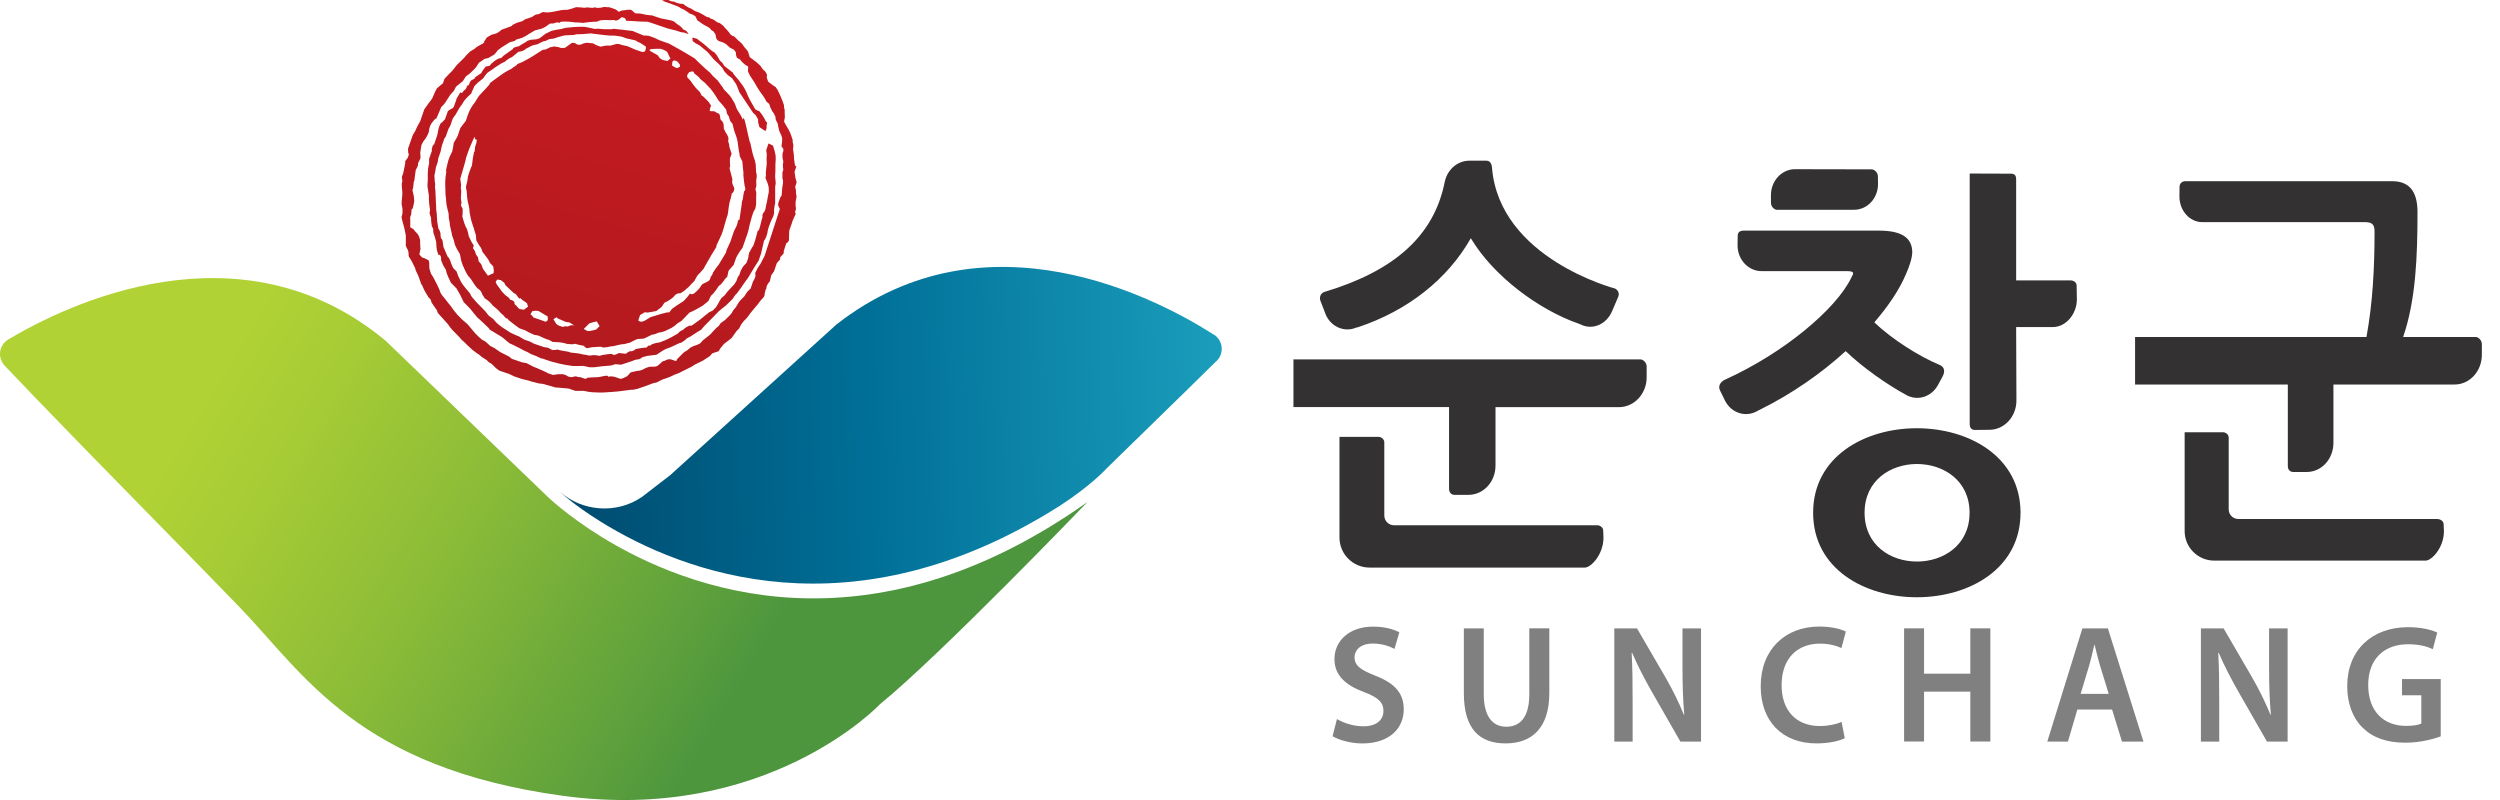
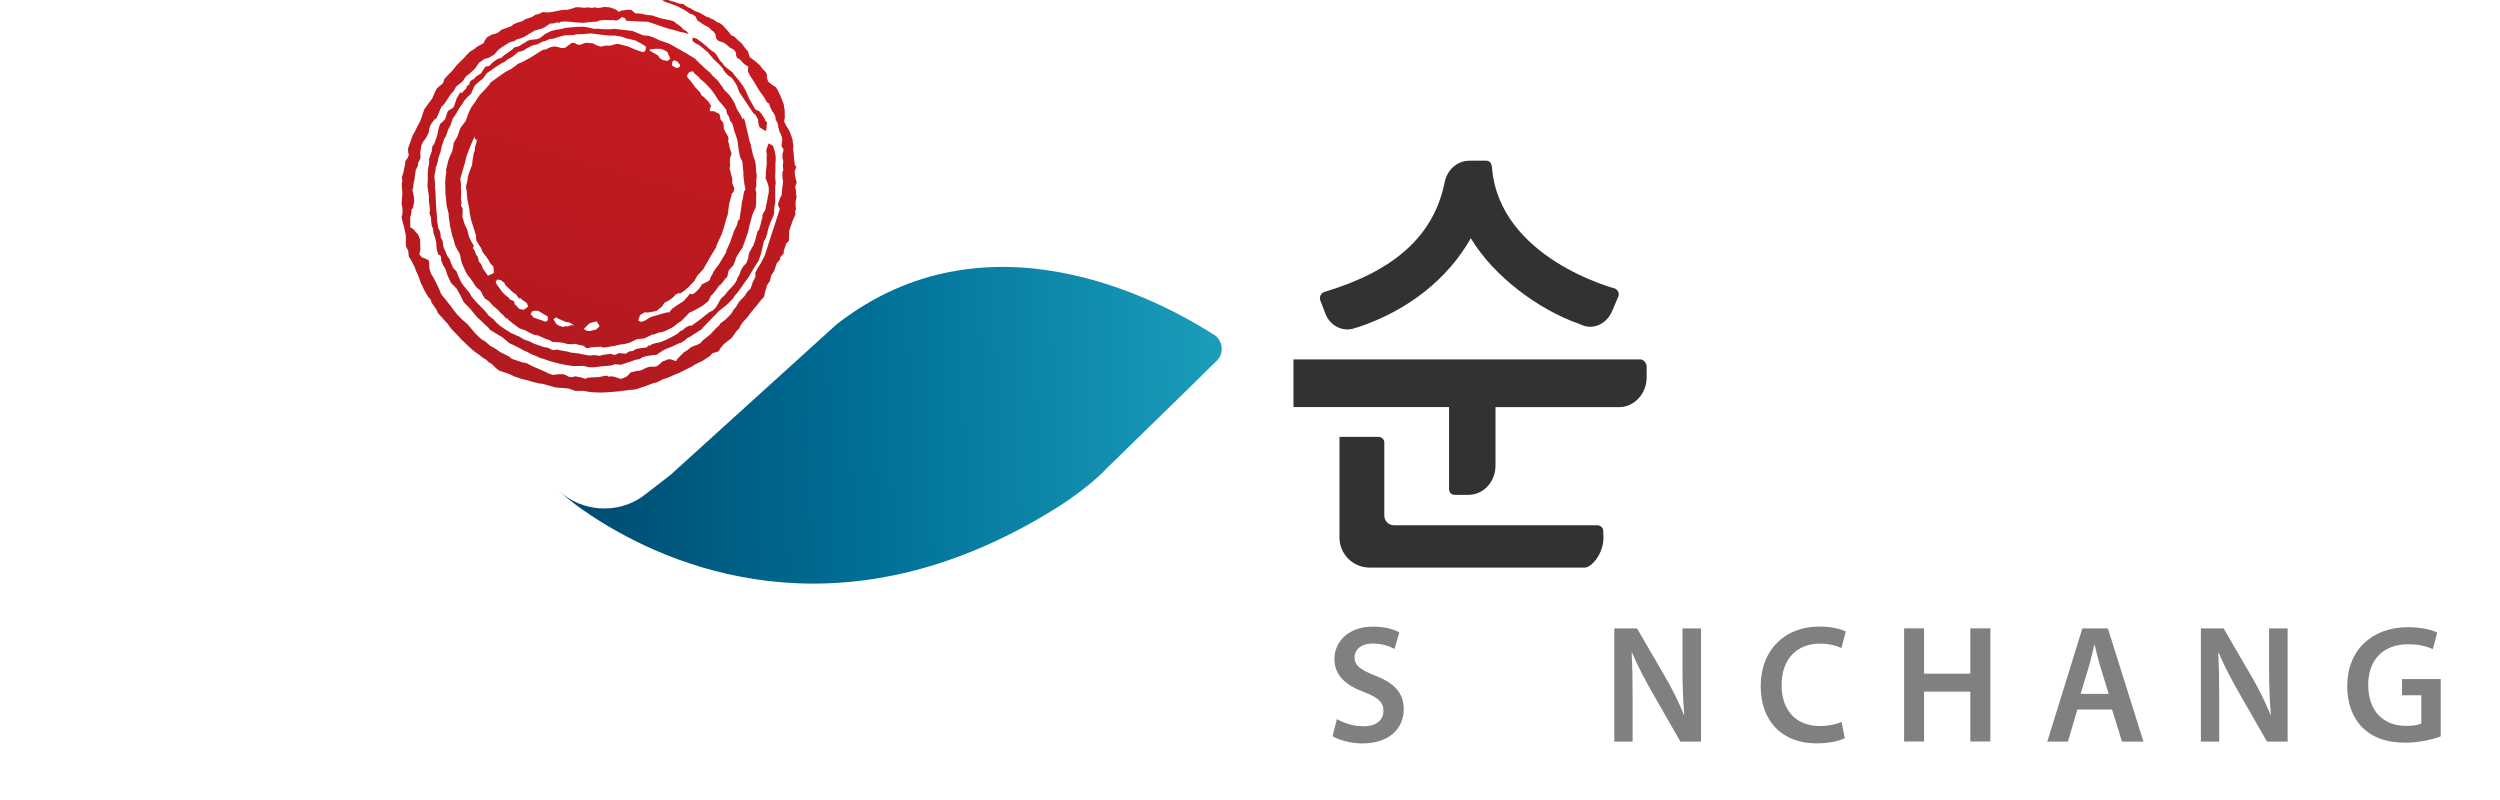
<svg xmlns="http://www.w3.org/2000/svg" width="100" height="32" viewBox="0 0 100 32" fill="none">
  <g clip-path="url(#clip0_2_954)">
    <path d="M53.478 28.762C53.738 28.916 54.128 29.052 54.538 29.052C55.051 29.052 55.338 28.804 55.338 28.436C55.338 28.093 55.118 27.892 54.56 27.683C53.838 27.415 53.378 27.019 53.378 26.367C53.378 25.628 53.975 25.065 54.923 25.065C55.397 25.065 55.748 25.173 55.974 25.293L55.779 25.957C55.623 25.87 55.316 25.742 54.909 25.742C54.401 25.742 54.181 26.024 54.181 26.286C54.181 26.635 54.435 26.796 55.02 27.031C55.782 27.326 56.15 27.722 56.15 28.375C56.15 29.1 55.617 29.738 54.485 29.738C54.025 29.738 53.542 29.596 53.303 29.448L53.478 28.762Z" fill="#808080" />
-     <path d="M59.351 25.134V27.772C59.351 28.659 59.708 29.069 60.249 29.069C60.827 29.069 61.172 28.659 61.172 27.772V25.134H61.973V27.719C61.973 29.116 61.278 29.736 60.224 29.736C59.17 29.736 58.554 29.15 58.554 27.728V25.137H59.354L59.351 25.134Z" fill="#808080" />
    <path d="M64.572 29.663V25.137H65.481L66.61 27.078C66.903 27.583 67.157 28.104 67.358 28.595H67.371C67.319 27.99 67.299 27.407 67.299 26.715V25.137H68.041V29.663H67.215L66.072 27.669C65.793 27.178 65.5 26.621 65.286 26.113L65.266 26.119C65.299 26.701 65.305 27.301 65.305 28.046V29.663H64.572Z" fill="#808080" />
    <path d="M73.791 29.526C73.604 29.627 73.186 29.736 72.662 29.736C71.27 29.736 70.428 28.829 70.428 27.452C70.428 25.96 71.429 25.062 72.768 25.062C73.295 25.062 73.671 25.176 73.833 25.263L73.657 25.921C73.448 25.826 73.164 25.745 72.798 25.745C71.909 25.745 71.264 26.322 71.264 27.41C71.264 28.403 71.831 29.041 72.793 29.041C73.116 29.041 73.456 28.974 73.663 28.874L73.791 29.526Z" fill="#808080" />
    <path d="M76.962 25.134V26.947H78.813V25.134H79.614V29.66H78.813V27.666H76.962V29.66H76.164V25.134H76.962Z" fill="#808080" />
    <path d="M83.094 28.38L82.718 29.663H81.892L83.295 25.137H84.316L85.738 29.663H84.879L84.483 28.38H83.091H83.094ZM84.349 27.756L84.006 26.64C83.922 26.364 83.85 26.055 83.786 25.792H83.772C83.707 26.055 83.641 26.37 83.562 26.64L83.225 27.756H84.349Z" fill="#808080" />
    <path d="M88.036 29.663V25.137H88.945L90.074 27.078C90.367 27.583 90.621 28.104 90.821 28.595H90.835C90.782 27.99 90.763 27.407 90.763 26.715V25.137H91.505V29.663H90.679L89.536 27.669C89.257 27.178 88.964 26.621 88.749 26.113L88.73 26.119C88.763 26.701 88.769 27.301 88.769 28.046V29.663H88.036Z" fill="#808080" />
    <path d="M97.626 29.454C97.347 29.563 96.8 29.708 96.215 29.708C95.473 29.708 94.915 29.512 94.5 29.103C94.109 28.721 93.883 28.121 93.889 27.438C93.889 26.007 94.876 25.087 96.326 25.087C96.865 25.087 97.288 25.201 97.489 25.302L97.314 25.965C97.074 25.859 96.781 25.77 96.321 25.77C95.384 25.77 94.728 26.342 94.728 27.396C94.728 28.45 95.339 29.036 96.248 29.036C96.535 29.036 96.747 28.997 96.853 28.941V27.811H96.081V27.162H97.629V29.451L97.626 29.454Z" fill="#808080" />
-     <path d="M83.066 11.422C83.066 11.3 82.952 11.216 82.823 11.216H80.646V7.172C80.646 7.016 80.581 6.947 80.436 6.947L78.788 6.941V16.955C78.788 17.111 78.855 17.198 79 17.198L79.572 17.192C80.171 17.192 80.657 16.668 80.657 16.021L80.646 13.082H82.115C82.645 13.082 83.075 12.549 83.075 11.977L83.066 11.422ZM76.231 15.787H76.228C76.694 16.063 77.277 15.876 77.533 15.374L77.698 15.07C77.812 14.861 77.793 14.671 77.553 14.582C76.794 14.267 75.698 13.589 74.973 12.895C75.553 12.217 75.972 11.59 76.231 10.982C76.359 10.703 76.49 10.321 76.49 10.095C76.49 9.47 76.005 9.225 75.152 9.225H69.75C69.588 9.225 69.508 9.295 69.508 9.434L69.502 9.811C69.502 10.382 69.931 10.845 70.461 10.845H73.877C74.215 10.845 74.137 10.948 74.053 11.104C73.456 12.357 71.345 14.13 68.992 15.19C68.813 15.279 68.702 15.452 68.813 15.642L69.006 16.038C69.268 16.537 69.853 16.71 70.314 16.428L70.422 16.375C71.705 15.736 72.857 14.928 73.827 14.044C74.488 14.685 75.47 15.374 76.234 15.79L76.231 15.787ZM71.086 8.391H74.162C74.692 8.391 75.121 7.934 75.121 7.362L75.116 7.05C75.116 6.91 74.987 6.774 74.859 6.774L71.8 6.768C71.27 6.768 70.838 7.231 70.838 7.806V8.109C70.841 8.302 71.002 8.394 71.083 8.394L71.086 8.391ZM72.525 20.511C72.525 25.017 80.821 25.017 80.821 20.511C80.821 16.004 72.525 16.001 72.525 20.511ZM74.583 20.511C74.583 17.903 78.783 17.917 78.783 20.511C78.783 23.104 74.583 23.121 74.583 20.511Z" fill="#333132" />
    <path d="M65.863 14.64C65.863 14.518 65.735 14.376 65.62 14.376H52.313H51.738V16.283H57.962V19.546C57.962 19.546 57.949 19.794 58.188 19.794H58.738C59.337 19.794 59.82 19.273 59.82 18.625V16.286H64.764C65.372 16.283 65.866 15.75 65.866 15.095V14.643L65.863 14.64ZM53.007 12.53C53.205 13.059 53.763 13.316 54.256 13.101L54.307 13.093C56.32 12.426 57.91 11.158 58.833 9.529C59.728 11.035 61.549 12.396 63.163 12.953L63.23 12.981C63.713 13.218 64.265 12.967 64.485 12.443L64.733 11.863C64.784 11.735 64.719 11.59 64.588 11.537C64.588 11.537 59.973 10.335 59.68 6.707C59.666 6.545 59.599 6.428 59.455 6.428H58.78C58.336 6.425 57.957 6.732 57.82 7.159L57.787 7.287C57.357 9.426 55.787 10.837 52.962 11.682C52.815 11.738 52.77 11.899 52.815 12.025L53.007 12.524V12.53ZM63.891 21.01C63.71 21.01 63.532 21.01 63.353 21.01H61.998C61.409 21.01 60.665 21.01 60.074 21.01C59.477 21.01 56.713 21.007 56.116 21.01H55.757C55.542 21.01 55.372 20.834 55.372 20.619V20.5V17.828V17.697C55.372 17.574 55.263 17.474 55.135 17.474H53.579V21.501C53.579 22.164 54.12 22.703 54.781 22.703H63.395C63.646 22.703 64.139 22.167 64.139 21.509L64.128 21.222C64.128 21.099 64 21.01 63.889 21.01H63.891Z" fill="#333132" />
-     <path d="M99.271 13.745C99.271 13.623 99.143 13.48 99.034 13.48H96.126C96.633 11.997 96.7 10.271 96.7 8.48C96.7 7.63 96.346 7.248 95.688 7.248H87.414C87.305 7.248 87.182 7.317 87.182 7.474L87.177 7.858C87.177 8.427 87.587 8.885 88.088 8.885H94.553C94.843 8.885 94.982 8.929 94.982 9.261C94.982 10.739 94.907 12.12 94.659 13.48H85.403V15.382H91.513V18.634C91.513 18.634 91.499 18.879 91.733 18.879H92.274C92.863 18.879 93.337 18.358 93.337 17.714V15.38H98.192C98.789 15.377 99.274 14.847 99.274 14.191V13.743L99.271 13.745ZM97.509 20.759C97.333 20.759 97.154 20.759 96.982 20.759H95.651C95.071 20.759 94.341 20.759 93.763 20.759C93.178 20.759 90.465 20.756 89.879 20.759H89.528C89.318 20.759 89.148 20.586 89.148 20.377V20.26V17.507C89.148 17.385 89.04 17.29 88.914 17.29H87.386V21.244C87.386 21.897 87.916 22.424 88.568 22.424H97.026C97.272 22.424 97.757 21.899 97.757 21.253L97.746 20.971C97.746 20.851 97.62 20.764 97.509 20.764V20.759Z" fill="#333132" />
-     <path d="M0.159 14.593C0.137 14.565 0.114 14.537 0.098 14.507C-0.095 14.189 0.008 13.773 0.326 13.581L0.357 13.564C2.607 12.223 9.596 8.779 15.43 13.634L21.891 19.855C21.891 19.855 22.666 20.614 24.066 21.478C27.494 23.592 34.68 26.331 43.498 20.081C43.498 20.081 37.653 26.169 35.199 28.168C35.199 28.168 30.695 32.956 22.496 31.83C14.297 30.703 12.164 26.961 9.565 24.267C7.761 22.396 3.717 18.308 1.394 15.89C1.394 15.89 1.392 15.887 1.389 15.884L0.176 14.615L0.159 14.593Z" fill="url(#paint0_linear_2_954)" />
    <path d="M48.66 14.443C48.693 14.412 48.724 14.376 48.752 14.334C48.961 14.027 48.883 13.609 48.576 13.397L48.542 13.38C46.353 11.98 39.451 8.294 33.456 12.981L26.81 19.005L25.689 19.869C24.671 20.58 23.269 20.463 22.39 19.66C22.39 19.66 22.887 20.157 24.03 20.868C27.312 22.903 34.05 25.519 42.388 20.235C43.659 19.412 44.256 18.745 44.256 18.745C45.411 17.622 46.529 16.529 47.413 15.664L48.64 14.459L48.66 14.445V14.443Z" fill="url(#paint1_linear_2_954)" />
    <path d="M27.318 2.055L27.044 1.902L26.766 1.746L26.582 1.682L26.37 1.606L26.166 1.509L25.951 1.433L25.837 1.422H25.748L25.302 1.238L24.786 1.177C24.632 1.16 24.574 1.155 24.554 1.152C24.496 1.152 24.49 1.168 24.49 1.168C24.49 1.168 24.312 1.168 24.158 1.168L23.927 1.149L23.776 1.155L23.525 1.099L23.358 1.071H23.179L22.965 1.082C22.965 1.082 22.75 1.099 22.625 1.113L22.427 1.166L22.301 1.182L22.139 1.216L22.044 1.241L21.936 1.294L21.827 1.347L21.584 1.531L21.448 1.573L21.236 1.59L21.099 1.631L21.018 1.693C21.018 1.693 20.91 1.746 20.792 1.824C20.675 1.902 20.792 1.824 20.619 1.882C20.452 1.944 20.541 1.944 20.541 1.944C20.541 1.944 20.424 2.025 20.145 2.225L20.056 2.315L19.956 2.34C19.956 2.34 19.822 2.382 19.641 2.56L19.588 2.63L19.426 2.663L19.32 2.805L19.247 2.928L19.094 3.029C18.938 3.123 18.994 3.14 18.994 3.14L18.851 3.213L18.796 3.282L18.77 3.363C18.74 3.441 18.687 3.422 18.687 3.422L18.662 3.5C18.634 3.581 18.561 3.617 18.561 3.617L18.506 3.687C18.453 3.759 18.416 3.687 18.416 3.687L18.269 3.935L18.244 4.013C18.225 4.067 18.2 4.138 18.168 4.228C18.121 4.361 18.068 4.342 18.068 4.342L17.917 4.44L17.842 4.652C17.769 4.863 17.817 4.73 17.705 4.872L17.624 4.936C17.624 4.936 17.552 5.059 17.524 5.229L17.493 5.399C17.493 5.399 17.465 5.48 17.393 5.692C17.32 5.906 17.393 5.692 17.323 5.814C17.248 5.94 17.323 5.814 17.284 5.92C17.245 6.026 17.284 6.01 17.284 6.01L17.164 6.355V6.534L17.125 6.729L17.111 6.933V7.2L17.097 7.407C17.097 7.407 17.106 7.557 17.139 7.719C17.173 7.881 17.153 7.931 17.153 7.931L17.167 8.146L17.201 8.397L17.181 8.536L17.24 8.706L17.248 8.86L17.273 9.046L17.326 9.152L17.334 9.306L17.393 9.476L17.446 9.671L17.46 9.886L17.477 10.011L17.521 10.148C17.563 10.282 17.521 10.148 17.594 10.201C17.663 10.257 17.641 10.399 17.641 10.399L17.722 10.602L17.834 10.792L17.859 10.893C17.884 10.987 17.953 11.132 17.953 11.132L18.04 11.314L18.26 11.537L18.408 11.796L18.547 12.083L18.812 12.354C18.812 12.354 18.874 12.432 18.977 12.56L19.083 12.686L19.286 12.873L19.535 13.11L19.596 13.19L20.064 13.472C20.064 13.472 20.207 13.581 20.318 13.681C20.435 13.782 20.318 13.681 20.801 13.935C21.278 14.194 21.002 14.038 21.002 14.038C21.002 14.038 21.082 14.066 21.18 14.13C21.278 14.194 21.367 14.197 21.545 14.289C21.721 14.378 21.676 14.334 21.676 14.334L22.022 14.454L22.379 14.546L22.602 14.593L22.912 14.64H23.179L23.33 14.635L23.581 14.691H23.759L23.949 14.668L24.072 14.652L24.351 14.629L24.476 14.613L24.61 14.568L24.841 14.588L25.109 14.501L25.282 14.443C25.282 14.443 25.424 14.376 25.514 14.376C25.603 14.376 25.695 14.289 25.695 14.289L25.89 14.236L26.264 14.189C26.264 14.189 26.543 13.988 26.676 13.943C26.81 13.902 26.991 13.812 26.991 13.812L27.1 13.759C27.206 13.706 27.237 13.715 27.237 13.715L27.387 13.617L27.48 13.531L27.622 13.458L27.739 13.38L27.892 13.282L28.048 13.188L28.143 13.073L28.559 12.649L28.751 12.449L28.958 12.281L29.038 12.22L29.128 12.133L29.306 11.955L29.37 11.857C29.434 11.76 29.471 11.743 29.471 11.743C29.471 11.743 29.591 11.576 29.646 11.503C29.699 11.434 29.71 11.406 29.71 11.406L29.934 11.096L30.154 10.725L30.279 10.527C30.408 10.332 30.36 10.379 30.36 10.379L30.444 10.137L30.558 9.64L30.631 9.518L30.695 9.328C30.695 9.328 30.695 9.242 30.759 9.055C30.823 8.871 30.924 8.664 30.924 8.664L30.951 8.586C30.979 8.505 30.946 8.433 30.982 8.238C30.999 8.149 31.007 8.123 31.007 8.123V7.828V7.649V7.471L31.029 7.329L31.004 7.05L31.016 6.846V6.578L31.029 6.372L31.024 6.222L30.991 6.06L30.921 5.828L30.742 5.736L30.678 5.92L30.65 6.004L30.673 6.191L30.664 6.305V6.397L30.67 6.548C30.67 6.548 30.661 6.665 30.642 6.804C30.622 6.947 30.639 6.98 30.639 6.98L30.62 7.125C30.62 7.125 30.742 7.376 30.751 7.527C30.756 7.677 30.748 7.705 30.748 7.705C30.748 7.705 30.692 7.956 30.673 8.098C30.673 8.098 30.645 8.179 30.625 8.321C30.606 8.464 30.525 8.525 30.525 8.525L30.497 8.606V8.695C30.497 8.695 30.466 8.773 30.41 9.024C30.355 9.272 30.31 9.228 30.31 9.228L30.207 9.61C30.207 9.61 30.168 9.719 30.143 9.797C30.115 9.877 30.079 9.897 30.079 9.897C30.079 9.897 30.051 9.975 29.987 10.073C29.922 10.17 29.987 10.073 29.959 10.151C29.931 10.232 29.936 10.293 29.936 10.293L29.864 10.508L29.719 10.667L29.635 10.817L29.571 11.004L29.515 11.074L29.459 11.233L29.384 11.355C29.384 11.355 29.328 11.428 29.239 11.514C29.15 11.604 29.094 11.671 29.094 11.671L28.985 11.813L28.86 11.919L28.796 12.016L28.715 12.164L28.64 12.29L28.506 12.424L28.364 12.491L28.157 12.658L28.029 12.764C28.029 12.764 27.915 12.842 27.75 12.967C27.588 13.09 27.613 13.009 27.613 13.009L27.435 13.096L27.307 13.202L27.201 13.252L27.109 13.344L26.849 13.492L26.668 13.581C26.668 13.581 26.526 13.648 26.392 13.695C26.392 13.695 26.267 13.709 26.13 13.751C25.996 13.796 26.049 13.812 26.049 13.812L25.924 13.829L25.868 13.899C25.868 13.899 25.653 13.915 25.494 13.949C25.332 13.982 25.494 13.949 25.349 14.019C25.207 14.088 25.226 14.035 25.226 14.035L25.118 14.088L25.034 14.15L24.805 14.127C24.571 14.108 24.805 14.127 24.705 14.155C24.604 14.183 24.571 14.2 24.571 14.2L24.437 14.152C24.437 14.152 24.312 14.169 24.186 14.186C24.061 14.203 23.988 14.233 23.988 14.233C23.988 14.233 23.768 14.186 23.667 14.214C23.567 14.239 23.436 14.194 23.436 14.194L23.294 14.172C23.294 14.172 23.188 14.136 22.956 14.116L22.839 14.105L22.733 14.069C22.733 14.069 22.421 14.021 22.34 13.994C22.262 13.966 22.251 13.994 22.251 13.994L22.097 14.002L21.919 13.91L21.752 13.882L21.59 13.826L21.353 13.745L21.202 13.665L20.962 13.581L20.742 13.447L20.661 13.419L20.43 13.313L20.332 13.249L20.112 13.11C20.112 13.11 19.942 12.992 19.855 12.903C19.766 12.814 19.749 12.778 19.749 12.778L19.537 12.613L19.412 12.451L19.192 12.226L19.061 12.092L18.91 11.919L18.849 11.841L18.796 11.732L18.69 11.607L18.587 11.481L18.522 11.397L18.444 11.283L18.324 11.029L18.263 10.859L18.129 10.722C18.129 10.722 18.057 10.58 18.015 10.446C17.973 10.312 17.901 10.257 17.901 10.257L17.736 9.872L17.711 9.685C17.686 9.498 17.624 9.596 17.624 9.417C17.624 9.239 17.538 9.15 17.538 9.15L17.488 8.862L17.479 8.709L17.471 8.556L17.446 8.369V8.28L17.435 8.065L17.415 7.61L17.398 7.485L17.407 7.368L17.39 7.242L17.376 7.027L17.415 6.832L17.435 6.69L17.465 6.612L17.51 6.475L17.53 6.336L17.566 6.23L17.622 6.071L17.677 5.82L17.744 5.633L17.769 5.552L17.834 5.455L17.881 5.321L17.937 5.159L18.009 5.034L18.112 4.741L18.23 4.573L18.386 4.3L18.492 4.158L18.564 4.035C18.564 4.035 18.72 3.848 18.801 3.787C18.882 3.723 18.865 3.689 18.865 3.689L18.985 3.433L19.122 3.299L19.328 3.134C19.328 3.134 19.39 3.037 19.448 2.964C19.501 2.895 19.574 2.858 19.574 2.858L19.691 2.78L19.772 2.719L19.889 2.641L20.042 2.543L20.184 2.474L20.265 2.409C20.346 2.348 20.38 2.331 20.38 2.331L20.488 2.278L20.742 2.069C20.742 2.069 20.831 2.069 20.94 2.019C21.046 1.966 21.021 1.958 21.021 1.958L21.166 1.885C21.166 1.885 21.283 1.807 21.409 1.79C21.531 1.774 21.576 1.729 21.576 1.729L21.721 1.659L21.821 1.637L21.964 1.567L22.153 1.542C22.153 1.542 22.491 1.419 22.644 1.411C22.797 1.403 22.644 1.411 22.948 1.4L23.048 1.372L23.291 1.366L23.628 1.336L24.03 1.386C24.03 1.386 24.314 1.422 24.404 1.425C24.493 1.425 24.557 1.417 24.697 1.439C24.839 1.458 24.895 1.475 24.895 1.475L25.053 1.534L25.302 1.59C25.553 1.645 25.436 1.634 25.436 1.634L25.639 1.735L25.737 1.799L25.834 1.863V1.952L25.798 2.058L25.7 2.083L25.405 1.983L25.095 1.846C25.095 1.846 24.897 1.81 24.794 1.771C24.685 1.735 24.613 1.771 24.613 1.771L24.418 1.824H24.239L24.019 1.866L23.91 1.829C23.804 1.793 23.734 1.737 23.734 1.737L23.475 1.709C23.475 1.709 23.349 1.723 23.241 1.779C23.132 1.832 22.993 1.723 22.993 1.723L22.878 1.712L22.797 1.771L22.599 1.913L22.446 1.921L22.34 1.885L22.17 1.857L22.008 1.891L21.832 1.977L21.707 1.994L21.436 2.167C21.436 2.167 21.2 2.323 21.057 2.393C20.912 2.462 20.976 2.454 20.77 2.532C20.564 2.61 20.77 2.532 20.653 2.613L20.536 2.691L20.452 2.755C20.452 2.755 20.274 2.839 20.154 2.92C20.037 3.001 19.922 3.079 19.677 3.263C19.437 3.444 19.677 3.263 19.579 3.377C19.479 3.491 19.378 3.606 19.289 3.695C19.2 3.784 19.147 3.854 19.147 3.854L19.083 3.952L19.01 4.074L18.957 4.144L18.904 4.216C18.904 4.216 18.796 4.359 18.712 4.599C18.687 4.668 18.676 4.71 18.667 4.73L18.659 4.755L18.631 4.838L18.575 4.908L18.414 5.12L18.349 5.31L18.294 5.466L18.149 5.714L18.129 5.859L18.09 6.054L17.99 6.261L17.942 6.392C17.942 6.392 17.912 6.473 17.859 6.721C17.8 6.969 17.859 6.813 17.859 6.813L17.82 7.097L17.808 7.304L17.82 7.783C17.82 7.783 17.839 7.911 17.861 8.185L17.895 8.347L17.945 8.544C17.945 8.544 17.945 8.72 17.97 8.818C17.995 8.918 17.995 9.007 17.995 9.007L18.054 9.267L18.087 9.428L18.149 9.599L18.199 9.797L18.285 9.975L18.397 10.165L18.439 10.385C18.439 10.385 18.472 10.547 18.578 10.761L18.665 10.94L18.743 11.057C18.743 11.057 18.812 11.113 18.927 11.3C19.041 11.489 19.113 11.542 19.113 11.542L19.183 11.595C19.256 11.651 19.295 11.782 19.295 11.782L19.392 11.935C19.392 11.935 19.518 12.008 19.604 12.097C19.694 12.189 19.71 12.223 19.71 12.223C19.71 12.223 19.922 12.384 19.984 12.468C20.048 12.549 20.073 12.557 20.073 12.557C20.073 12.557 20.145 12.613 20.204 12.694C20.265 12.775 20.282 12.725 20.282 12.725L20.346 12.803C20.346 12.803 20.603 13.012 20.698 13.076C20.795 13.14 20.77 13.129 20.77 13.129L20.904 13.177L21.01 13.213L21.133 13.285L21.364 13.391L21.534 13.422L21.816 13.55L21.977 13.603L22.1 13.676L22.307 13.687C22.307 13.687 22.51 13.698 22.644 13.745C22.778 13.79 22.644 13.745 22.786 13.765C22.928 13.784 23.004 13.751 23.004 13.751C23.004 13.751 23.135 13.796 23.305 13.823C23.472 13.854 23.305 13.823 23.402 13.888C23.497 13.952 23.509 13.924 23.509 13.924L23.67 13.89L23.882 13.876L24.036 13.868L24.116 13.899L24.267 13.89L24.429 13.857L24.552 13.843C24.552 13.843 24.847 13.765 24.936 13.765C25.026 13.765 24.936 13.765 25.098 13.731C25.26 13.695 25.268 13.667 25.268 13.667L25.483 13.564L25.759 13.542L25.865 13.492L25.974 13.439L26.08 13.386C26.08 13.386 26.169 13.386 26.278 13.333C26.386 13.28 26.375 13.31 26.476 13.282C26.576 13.255 26.61 13.238 26.61 13.238L26.718 13.185L26.863 13.115L26.98 13.037L27.106 12.931L27.259 12.836L27.583 12.499C27.583 12.499 27.68 12.474 27.94 12.323C28.205 12.175 28.129 12.209 28.129 12.209L28.336 12.041L28.436 11.835L28.528 11.746L28.637 11.607L28.754 11.436L28.835 11.375L28.933 11.258L28.999 11.16L29.089 11.074L29.144 10.826L29.345 10.597L29.401 10.438L29.448 10.304C29.448 10.304 29.546 10.101 29.699 9.914L29.867 9.434L29.922 9.275L29.978 9.024L30.081 8.642L30.137 8.483L30.218 8.33L30.246 8.162V7.895L30.252 7.719L30.218 7.557L30.254 7.451L30.249 7.212L30.268 7.069V6.98L30.243 6.882L30.229 6.578L30.196 6.42L30.137 6.249C30.137 6.249 30.093 6.116 30.051 5.89C30.009 5.667 29.984 5.658 29.984 5.658L29.925 5.399L29.83 4.981C29.738 4.559 29.716 4.791 29.716 4.791L29.63 4.61L29.532 4.456C29.532 4.456 29.471 4.375 29.429 4.242C29.387 4.108 29.323 4.027 29.323 4.027C29.323 4.027 29.236 3.848 29.078 3.703C28.921 3.558 28.913 3.5 28.913 3.5L28.849 3.416L28.709 3.221L28.506 3.031L28.4 2.903C28.4 2.903 28.258 2.794 28.079 2.619L27.923 2.474L27.792 2.34L27.446 2.131L27.296 2.047L27.318 2.055ZM19.752 10.87C19.752 10.96 19.699 10.943 19.699 10.943L19.518 11.029L19.378 10.834L19.317 10.75L19.256 10.58L19.15 10.455L19.119 10.293L19.038 10.176L18.996 10.042L18.918 9.925L18.952 9.819L18.874 9.702L18.751 9.451L18.718 9.289L18.676 9.155C18.676 9.155 18.614 9.074 18.545 8.84C18.475 8.609 18.494 8.642 18.494 8.642L18.506 8.528V8.439V8.349L18.433 8.207L18.461 8.126L18.436 7.937L18.45 7.644L18.433 7.518L18.444 7.401L18.411 7.15L18.561 6.634C18.584 6.551 18.6 6.495 18.612 6.453L18.645 6.305L18.681 6.199L18.737 6.04C18.737 6.04 18.793 5.884 18.921 5.597C19.049 5.312 18.921 5.597 19.072 5.588L19.052 5.731L19.005 5.865L18.996 5.979C18.985 6.096 18.96 6.085 18.96 6.085L18.924 6.28C18.924 6.28 18.893 6.453 18.885 6.567C18.874 6.682 18.885 6.567 18.801 6.807C18.785 6.857 18.77 6.891 18.765 6.913L18.751 6.952C18.751 6.952 18.743 6.977 18.737 6.994C18.709 7.075 18.706 7.164 18.706 7.164C18.706 7.164 18.678 7.331 18.651 7.415C18.62 7.493 18.665 7.627 18.665 7.627L18.687 7.906L18.704 8.029C18.704 8.029 18.779 8.324 18.779 8.413C18.779 8.5 18.804 8.6 18.804 8.6L18.837 8.762L18.863 8.862L18.963 9.166L18.991 9.267C19.019 9.364 19.035 9.401 19.035 9.401L19.052 9.615L19.183 9.838L19.245 9.922L19.306 10.089C19.306 10.089 19.392 10.181 19.471 10.299C19.529 10.385 19.535 10.385 19.532 10.382L19.602 10.522L19.73 10.655L19.747 10.781C19.763 10.906 19.747 10.781 19.747 10.87H19.752ZM20.957 12.39L20.787 12.362L20.717 12.306L20.656 12.226C20.656 12.226 20.575 12.198 20.578 12.108C20.578 12.019 20.41 11.991 20.41 11.991L20.349 11.908L20.207 11.799L20.078 11.665L19.998 11.551L19.875 11.386L19.825 11.28L19.886 11.183L20.028 11.202L20.171 11.311L20.223 11.417C20.223 11.417 20.293 11.47 20.427 11.607C20.561 11.743 20.639 11.771 20.639 11.771L20.72 11.885C20.798 12.002 20.798 11.913 20.798 11.913C20.798 11.913 20.887 12.002 21.01 12.078L21.08 12.131L21.121 12.265L20.96 12.387L20.957 12.39ZM21.832 12.873L21.671 12.814C21.671 12.814 21.565 12.778 21.406 12.722C21.244 12.669 21.406 12.722 21.219 12.569L21.294 12.446L21.42 12.429L21.534 12.438L21.66 12.51L21.782 12.585L21.908 12.658L21.913 12.808L21.832 12.87V12.873ZM22.725 13.059L22.608 13.051L22.51 13.076L22.348 13.023L22.251 12.959L22.137 12.769L22.254 12.691L22.326 12.744L22.636 12.878L22.778 12.898L22.998 13.034C22.875 12.962 22.722 13.057 22.722 13.057L22.725 13.059ZM23.846 13.179L23.748 13.207L23.587 13.241H23.497L23.349 13.157L23.486 13.023L23.575 12.934L23.712 12.892L23.871 12.856L23.985 13.045L23.852 13.177L23.846 13.179ZM26.891 2.504C26.902 2.387 27.008 2.426 27.008 2.426L27.089 2.454L27.195 2.582V2.672L27.086 2.725L27.006 2.697L26.883 2.624L26.891 2.507V2.504ZM26.094 1.96L26.247 1.952H26.425L26.562 1.999L26.685 2.072L26.771 2.25C26.858 2.429 26.796 2.351 26.796 2.351L26.707 2.44L26.512 2.401L26.389 2.326L26.311 2.211L26.186 2.139L26.035 2.055C25.884 1.972 26.099 1.958 26.099 1.958L26.094 1.96ZM27.502 2.981L27.566 2.886L27.664 2.861C27.761 2.833 27.761 2.925 27.761 2.925L27.948 3.079L28.012 3.162L28.196 3.313L28.283 3.405L28.414 3.542L28.537 3.703L28.617 3.82L28.732 4.007L28.924 4.225L29.047 4.387L29.08 4.548L29.158 4.663L29.183 4.763C29.209 4.861 29.234 4.869 29.234 4.869L29.298 4.95C29.298 4.95 29.323 5.048 29.373 5.243L29.434 5.413C29.496 5.583 29.476 5.549 29.476 5.549L29.501 5.647L29.552 6.024L29.574 6.121L29.591 6.247L29.694 6.461C29.694 6.461 29.716 6.737 29.733 6.866C29.75 6.991 29.733 6.952 29.733 6.952C29.733 6.952 29.733 7.041 29.758 7.231L29.783 7.418L29.808 7.518C29.833 7.616 29.764 7.652 29.764 7.652L29.733 7.819L29.713 7.962L29.677 8.07L29.666 8.188C29.655 8.302 29.638 8.355 29.599 8.642C29.56 8.927 29.599 8.729 29.543 8.801C29.487 8.871 29.507 8.907 29.507 8.907L29.462 9.041L29.359 9.244L29.278 9.484C29.267 9.518 29.259 9.546 29.25 9.565L29.234 9.615L29.214 9.671L29.097 9.928C28.977 10.184 29.069 10.006 29.069 10.006L29.033 10.114L28.96 10.237L28.824 10.46L28.751 10.583L28.642 10.722L28.525 10.893L28.497 10.971L28.433 11.071L28.386 11.202L28.305 11.263L28.09 11.367L27.97 11.537C27.97 11.537 27.917 11.609 27.792 11.715C27.666 11.821 27.602 11.74 27.602 11.74L27.494 11.88L27.349 12.039L27.078 12.214L26.88 12.354L26.771 12.496H26.682L26.484 12.546L26.253 12.616L26.021 12.686L25.834 12.8C25.645 12.914 25.834 12.8 25.723 12.853C25.617 12.903 25.53 12.817 25.53 12.817L25.603 12.602L25.79 12.491L25.907 12.502L26.032 12.482L26.255 12.44L26.465 12.276L26.579 12.108L26.721 12.039L26.841 11.958L26.922 11.896L27.022 11.785L27.128 11.732H27.217L27.332 11.657C27.449 11.576 27.457 11.551 27.457 11.551L27.538 11.489L27.639 11.378L27.772 11.244L27.853 11.093L27.917 10.996L28.007 10.906L28.107 10.792C28.207 10.678 28.171 10.695 28.171 10.695L28.4 10.299C28.4 10.299 28.481 10.145 28.609 9.953C28.735 9.758 28.634 9.872 28.634 9.872L28.754 9.613L28.863 9.381L28.927 9.194L29.058 8.734L29.105 8.6L29.133 8.433C29.133 8.433 29.133 8.344 29.172 8.146C29.211 7.951 29.211 8.04 29.256 7.817C29.303 7.594 29.256 7.817 29.337 7.669C29.421 7.518 29.323 7.454 29.298 7.354C29.27 7.256 29.298 7.178 29.298 7.178C29.298 7.178 29.22 6.882 29.195 6.785C29.167 6.687 29.206 6.668 29.206 6.668L29.197 6.514V6.339L29.264 6.152L29.22 6.015L29.178 5.884L29.161 5.759C29.161 5.759 29.108 5.65 29.136 5.569C29.164 5.488 29.024 5.293 29.024 5.293L28.955 5.151L28.946 5L28.924 4.9L28.818 4.774L28.801 4.649C28.785 4.523 28.695 4.523 28.695 4.523L28.573 4.451L28.394 4.445V4.359L28.442 4.225L28.344 4.074L28.21 3.938C28.079 3.804 28.071 3.829 28.071 3.829L27.998 3.687L27.823 3.505L27.7 3.344C27.7 3.344 27.602 3.19 27.532 3.137C27.46 3.084 27.491 3.001 27.491 3.001L27.502 2.981ZM31.863 7.884L31.838 7.708V7.621L31.808 7.471L31.866 7.292L31.841 7.2L31.816 7.108L31.782 6.869L31.861 6.64C31.861 6.64 31.81 6.707 31.785 6.531L31.763 6.355L31.755 6.21L31.741 6.09L31.721 5.973L31.732 5.862V5.778L31.707 5.686V5.6L31.665 5.471L31.607 5.312L31.54 5.176L31.434 5L31.364 4.866L31.384 4.732C31.384 4.732 31.4 4.766 31.392 4.621C31.384 4.479 31.387 4.392 31.387 4.392L31.361 4.297V4.216L31.306 4.055L31.214 3.829L31.166 3.726L31.099 3.589L31.024 3.48L30.929 3.422L30.728 3.268L30.67 3.107L30.681 2.995L30.631 2.892L30.572 2.817C30.572 2.817 30.561 2.842 30.486 2.733L30.41 2.624L30.26 2.49L30.193 2.437L29.992 2.287L29.95 2.161L29.925 2.066L29.867 1.991L29.766 1.874L29.691 1.762L29.605 1.679L29.538 1.626L29.37 1.458L29.292 1.433L29.225 1.383L29.169 1.305L29.069 1.185L28.985 1.102L28.927 1.026L28.86 0.976L28.79 0.923L28.69 0.89L28.531 0.778L28.43 0.745L28.364 0.694C28.364 0.694 28.28 0.694 28.21 0.641C28.143 0.591 27.951 0.496 27.951 0.496L27.876 0.469L27.8 0.443L27.708 0.385C27.708 0.385 27.641 0.335 27.566 0.31C27.491 0.282 27.354 0.181 27.354 0.181C27.354 0.181 27.362 0.156 27.279 0.153C27.195 0.153 27.117 0.128 27.117 0.128L27.017 0.095C27.017 0.095 27 0.061 26.916 0.061C26.833 0.061 26.738 4.19654e-06 26.738 4.19654e-06L26.629 -0.008L26.476 0.025C26.476 0.025 27.109 0.24 27.176 0.29C27.242 0.343 27.343 0.376 27.343 0.376L27.527 0.496L27.594 0.547L27.697 0.58L27.814 0.65L27.898 0.82L27.99 0.878L28.057 0.929L28.152 0.99L28.294 1.065L28.389 1.124L28.447 1.199L28.539 1.258L28.617 1.369C28.617 1.369 28.626 1.428 28.648 1.523C28.673 1.615 28.773 1.648 28.773 1.648L28.949 1.709L29.044 1.768L29.195 1.905L29.362 1.991L29.437 2.1V2.184L29.476 2.312L29.596 2.376L29.699 2.496L29.808 2.591L29.925 2.66V2.744L29.917 2.856L29.998 3.023L30.165 3.277L30.307 3.522L30.38 3.634L30.455 3.742L30.514 3.818L30.606 3.963L30.656 4.063L30.767 4.155L30.823 4.317L30.893 4.454L30.949 4.529L31.016 4.665L31.029 4.783L31.113 4.953L31.13 5.07L31.177 5.257L31.244 5.393L31.286 5.522V5.605L31.278 5.714L31.258 5.848L31.334 5.957V6.04L31.3 6.141V6.227V6.311L31.334 6.461L31.314 6.595L31.322 6.737C31.322 6.737 31.345 6.746 31.322 6.821L31.297 6.896V7.066V7.15C31.297 7.15 31.322 7.159 31.32 7.245V7.329L31.292 7.49L31.275 7.708L31.264 7.819L31.205 7.911L31.18 7.987L31.127 8.137V8.221L31.194 8.358L31.152 8.486L30.583 10.237L30.422 10.547L30.302 10.731L30.207 10.926C30.207 10.926 30.232 11.018 30.207 11.093C30.179 11.169 30.12 11.261 30.12 11.261L30.026 11.54L29.897 11.665L29.836 11.754L29.777 11.849L29.652 11.975L29.557 12.083L29.429 12.295L29.334 12.404L29.267 12.524L29.172 12.633L29.086 12.716L28.999 12.803L28.891 12.878L28.815 12.937L28.757 13.029L28.64 13.129L28.461 13.322C28.461 13.322 28.495 13.305 28.378 13.405C28.258 13.505 28.104 13.623 28.104 13.623L28.012 13.731L27.876 13.798L27.75 13.837L27.613 13.907L27.494 14.008L27.349 14.1L27.265 14.183L27.139 14.309C27.011 14.434 27.086 14.459 27.011 14.434C26.936 14.409 26.81 14.367 26.81 14.367L26.69 14.381L26.59 14.431L26.498 14.457L26.412 14.54L26.292 14.64L26.2 14.666H26.116L25.974 14.671L25.848 14.713L25.678 14.797L25.586 14.825L25.469 14.838L25.224 14.897L25.087 15.048L24.917 15.131L24.822 15.156L24.747 15.129L24.646 15.095L24.571 15.07L24.434 15.053L24.317 15.07C24.317 15.07 24.37 15.003 24.158 15.042L23.949 15.084L23.662 15.098L23.517 15.106L23.416 15.156L23.213 15.087L23.104 15.078C23.104 15.078 23.062 15.037 22.968 15.062L22.875 15.087L22.739 15.067L22.622 15L22.521 14.967H22.438L22.295 14.972L22.12 14.998L21.841 14.903C21.841 14.903 22.042 14.97 21.724 14.833C21.403 14.696 21.506 14.73 21.403 14.696C21.303 14.66 21.066 14.526 21.066 14.526L20.882 14.493L20.678 14.423L20.58 14.389L20.477 14.356L20.368 14.264L20.009 14.083L19.78 13.924L19.61 13.837L19.418 13.662L19.275 13.584L19.125 13.45L18.999 13.322L18.899 13.202L18.698 12.964L18.48 12.778C18.38 12.661 18.313 12.61 18.313 12.61L18.154 12.415L18.02 12.228L17.92 12.108L17.803 11.955L17.703 11.838L17.627 11.726L17.569 11.567L17.488 11.397L17.438 11.297L17.385 11.197L17.334 11.096L17.242 10.951L17.201 10.826L17.175 10.734L17.17 10.591V10.508L17.145 10.413L17 10.338L16.874 10.293L16.774 10.176L16.819 9.967C16.802 9.763 16.805 9.679 16.805 9.679V9.596L16.763 9.468L16.712 9.367L16.629 9.281L16.531 9.161L16.411 9.094V8.84L16.406 8.698L16.448 8.57L16.467 8.352C16.467 8.352 16.501 8.419 16.534 8.235L16.57 8.051L16.553 7.847L16.531 7.753L16.498 7.602L16.523 7.524L16.551 7.281L16.576 7.206L16.593 7.072L16.629 6.802L16.715 6.634L16.724 6.525L16.819 6.33V6.247L16.81 6.104L16.855 5.809L16.93 5.664L17.03 5.53C17.03 5.53 17.159 5.321 17.159 5.237C17.159 5.153 17.209 5.011 17.256 4.942C17.27 4.922 17.29 4.9 17.312 4.866C17.516 4.599 17.379 4.916 17.516 4.599L17.652 4.278C17.652 4.278 17.772 4.177 17.839 4.06C17.909 3.943 18.018 3.784 18.018 3.784L18.154 3.634L18.241 3.466L18.511 3.249L18.631 3.062L18.785 2.945C18.785 2.945 18.988 2.761 19.038 2.694C19.088 2.624 19.158 2.507 19.158 2.507L19.3 2.415L19.376 2.356L19.529 2.323L19.774 2.181L19.919 2.005L20.07 1.891L20.393 1.69L20.578 1.64L20.653 1.581L20.873 1.517L21.043 1.433L21.152 1.361L21.398 1.216L21.584 1.168L21.676 1.143L21.813 1.076L22 0.943L22.142 0.937L22.27 0.895L22.404 0.912C22.404 0.912 22.362 0.87 22.505 0.864C22.647 0.853 22.892 0.881 22.892 0.881L23.026 0.898H23.11L23.33 0.915L23.564 0.884L23.768 0.87H23.854L24.013 0.812L24.217 0.798L24.326 0.806H24.409L24.554 0.8L24.63 0.825L24.724 0.8L24.8 0.742L24.875 0.683L25 0.728L25.051 0.831L25.246 0.839L25.441 0.851L25.55 0.859L25.912 0.87L26.191 0.962L26.367 1.023L26.721 1.143L27.033 1.219L27.237 1.286L27.374 1.305L27.474 1.341L27.547 1.366L27.471 1.258L27.404 1.208L27.332 1.18L27.273 1.104L27.164 1.012L27.07 0.954L26.961 0.859L26.835 0.814L26.439 0.736L26.186 0.653L26.085 0.616L25.977 0.608L25.843 0.591L25.606 0.541L25.41 0.533L25.302 0.438L25.235 0.388L25.093 0.393L24.975 0.41L24.855 0.424L24.755 0.474L24.688 0.421L24.618 0.374L24.518 0.337L24.365 0.287H24.278L24.172 0.276L24.019 0.31L23.877 0.318L23.801 0.29L23.709 0.315L23.601 0.307L23.489 0.296L23.372 0.312L23.238 0.296L23.043 0.287L22.881 0.343L22.789 0.368L22.694 0.393H22.61L22.468 0.402L22.106 0.474L21.989 0.491C21.872 0.508 21.71 0.482 21.71 0.482L21.543 0.566L21.425 0.583L21.28 0.678L21.119 0.736L21.027 0.761L20.882 0.853L20.79 0.876L20.661 0.917L20.491 1.001C20.491 1.001 20.541 1.018 20.38 1.074C20.221 1.135 20.059 1.191 20.059 1.191L19.939 1.291L19.839 1.341L19.652 1.392L19.473 1.5L19.353 1.684C19.353 1.684 19.437 1.684 19.236 1.785C19.033 1.885 18.983 1.952 18.983 1.952L18.804 2.061L18.634 2.228L18.581 2.298L18.369 2.507L18.282 2.591L18.087 2.836L17.959 2.962L17.778 3.154L17.719 3.33L17.479 3.53L17.415 3.648L17.295 3.918C17.295 3.918 17.34 3.873 17.237 4.01L17.134 4.144L16.972 4.373L16.807 4.852L16.74 4.969L16.665 5.112C16.665 5.112 16.629 5.212 16.57 5.307L16.512 5.399L16.442 5.6L16.319 5.951L16.328 6.096L16.353 6.188L16.308 6.314L16.208 6.447V6.534L16.172 6.718L16.127 6.93L16.074 7.08L16.088 7.198C16.088 7.198 16.105 7.231 16.079 7.306C16.054 7.384 16.093 7.677 16.093 7.677V7.761L16.085 7.87L16.074 7.978L16.066 8.087V8.174L16.096 8.327C16.096 8.327 16.113 8.528 16.085 8.603L16.06 8.678L16.093 8.832L16.119 8.924L16.169 9.111L16.202 9.264L16.233 9.415V9.836L16.297 9.972C16.297 9.972 16.322 9.981 16.339 10.098C16.356 10.215 16.322 10.232 16.381 10.307C16.439 10.385 16.54 10.589 16.54 10.589L16.604 10.722L16.629 10.817L16.712 10.987C16.712 10.987 16.805 11.216 16.83 11.308C16.852 11.4 16.888 11.383 16.913 11.475C16.938 11.57 17.139 11.891 17.139 11.891L17.223 11.977L17.265 12.106L17.34 12.214L17.491 12.435C17.491 12.435 17.474 12.485 17.558 12.569C17.641 12.655 17.741 12.772 17.741 12.772L17.926 12.976C17.926 12.976 17.942 13.012 18.001 13.087C18.057 13.165 18.143 13.249 18.143 13.249L18.352 13.461L18.453 13.578L18.603 13.715L18.684 13.798L18.877 13.977L18.943 14.03L19.077 14.13L19.172 14.192L19.281 14.284L19.465 14.401L19.549 14.487L19.669 14.557L19.752 14.64L19.836 14.724L19.97 14.825L20.374 14.961L20.569 15.056L20.873 15.159L21.135 15.221L21.261 15.262L21.573 15.341L21.682 15.349L22.092 15.46L22.195 15.494L22.413 15.513L22.742 15.541L23.018 15.636H23.355L23.542 15.672L23.676 15.689L23.955 15.7H24.125L24.471 15.678L24.733 15.656L24.911 15.633L25.207 15.594L25.352 15.586L25.502 15.552L25.628 15.508L25.756 15.466L25.918 15.407L26.113 15.332L26.267 15.299L26.4 15.229L26.534 15.165L26.626 15.14L26.821 15.064L26.991 14.983L27.151 14.925L27.254 14.872L27.658 14.671L27.803 14.579L28.11 14.429L28.397 14.242L28.492 14.133L28.746 14.049L28.815 13.932L28.96 13.757L29.114 13.639L29.264 13.522L29.426 13.294L29.476 13.227L29.563 13.143L29.649 12.976L29.752 12.842L29.878 12.714L29.978 12.58C29.978 12.58 29.936 12.621 30.081 12.446C30.226 12.27 30.176 12.337 30.226 12.27C30.277 12.203 30.26 12.253 30.369 12.092C30.48 11.933 30.572 11.908 30.581 11.799C30.592 11.687 30.634 11.562 30.634 11.562C30.634 11.562 30.661 11.57 30.661 11.484C30.661 11.4 30.795 11.249 30.795 11.249L30.848 11.012L30.96 10.854L31.004 10.728L31.071 10.527L31.205 10.377V10.293L31.345 10.142L31.353 10.031L31.387 9.93L31.428 9.802L31.456 9.727C31.456 9.727 31.557 9.677 31.559 9.593V9.507L31.57 9.23C31.612 9.102 31.579 9.203 31.612 9.102L31.649 9.002L31.707 8.823L31.83 8.553C31.83 8.553 31.788 8.511 31.813 8.436L31.841 8.358L31.824 8.241V8.073L31.861 7.886L31.863 7.884ZM17.256 4.933C17.27 4.914 17.265 4.922 17.253 4.939C17.253 4.939 17.253 4.936 17.256 4.933ZM28.857 2.485C28.807 2.44 28.785 2.404 28.785 2.404C28.785 2.404 28.743 2.329 28.709 2.273C28.679 2.217 28.656 2.181 28.595 2.117C28.534 2.052 28.514 2.064 28.514 2.064L28.333 1.921C28.333 1.921 28.26 1.841 28.132 1.743L27.873 1.548L27.697 1.5L27.705 1.643L27.837 1.74L27.976 1.81L28.308 2.086L28.392 2.186L28.545 2.368L28.757 2.566L28.891 2.711L28.977 2.858L29.111 3.003L29.281 3.126L29.426 3.338L29.468 3.413L29.579 3.695L30.126 4.515L30.226 4.604L30.268 4.679L30.321 4.771L30.33 4.914L30.377 5.084L30.617 5.243L30.65 5.173C30.684 5.103 30.645 5.078 30.675 4.961C30.706 4.844 30.675 4.961 30.597 4.783C30.519 4.604 30.597 4.783 30.533 4.671C30.469 4.559 30.48 4.579 30.396 4.479C30.313 4.378 30.396 4.479 30.288 4.417C30.179 4.356 30.207 4.364 30.154 4.272C30.101 4.18 30.09 4.161 30.037 4.069C29.984 3.977 29.962 3.938 29.895 3.781C29.828 3.622 29.85 3.659 29.775 3.53C29.699 3.399 29.733 3.455 29.63 3.319C29.526 3.182 29.577 3.227 29.443 3.081C29.309 2.936 29.317 2.906 29.317 2.906L29.097 2.736C28.877 2.566 28.997 2.646 28.902 2.527C28.81 2.407 28.902 2.527 28.852 2.482L28.857 2.485Z" fill="url(#paint2_linear_2_954)" />
  </g>
  <defs>
    <linearGradient id="paint0_linear_2_954" x1="9.811" y1="13.034" x2="30.779" y2="25.642" gradientUnits="userSpaceOnUse">
      <stop stop-color="#B0D235" />
      <stop offset="0.18" stop-color="#A5CB35" />
      <stop offset="0.48" stop-color="#8ABB38" />
      <stop offset="0.87" stop-color="#5DA03C" />
      <stop offset="1" stop-color="#4D963E" />
    </linearGradient>
    <linearGradient id="paint1_linear_2_954" x1="57.791" y1="16.397" x2="21.09" y2="17.451" gradientUnits="userSpaceOnUse">
      <stop stop-color="#2BBAD2" />
      <stop offset="0.63" stop-color="#006F97" />
      <stop offset="1" stop-color="#00466A" />
    </linearGradient>
    <linearGradient id="paint2_linear_2_954" x1="27.739" y1="-5.759" x2="17.722" y2="29.967" gradientUnits="userSpaceOnUse">
      <stop stop-color="#CF1A21" />
      <stop offset="0.97" stop-color="#9E1A1D" />
      <stop offset="1" stop-color="#A4181C" />
    </linearGradient>
    <clipPath id="clip0_2_954">
      <rect width="99.271" height="32" fill="white" />
    </clipPath>
  </defs>
</svg>